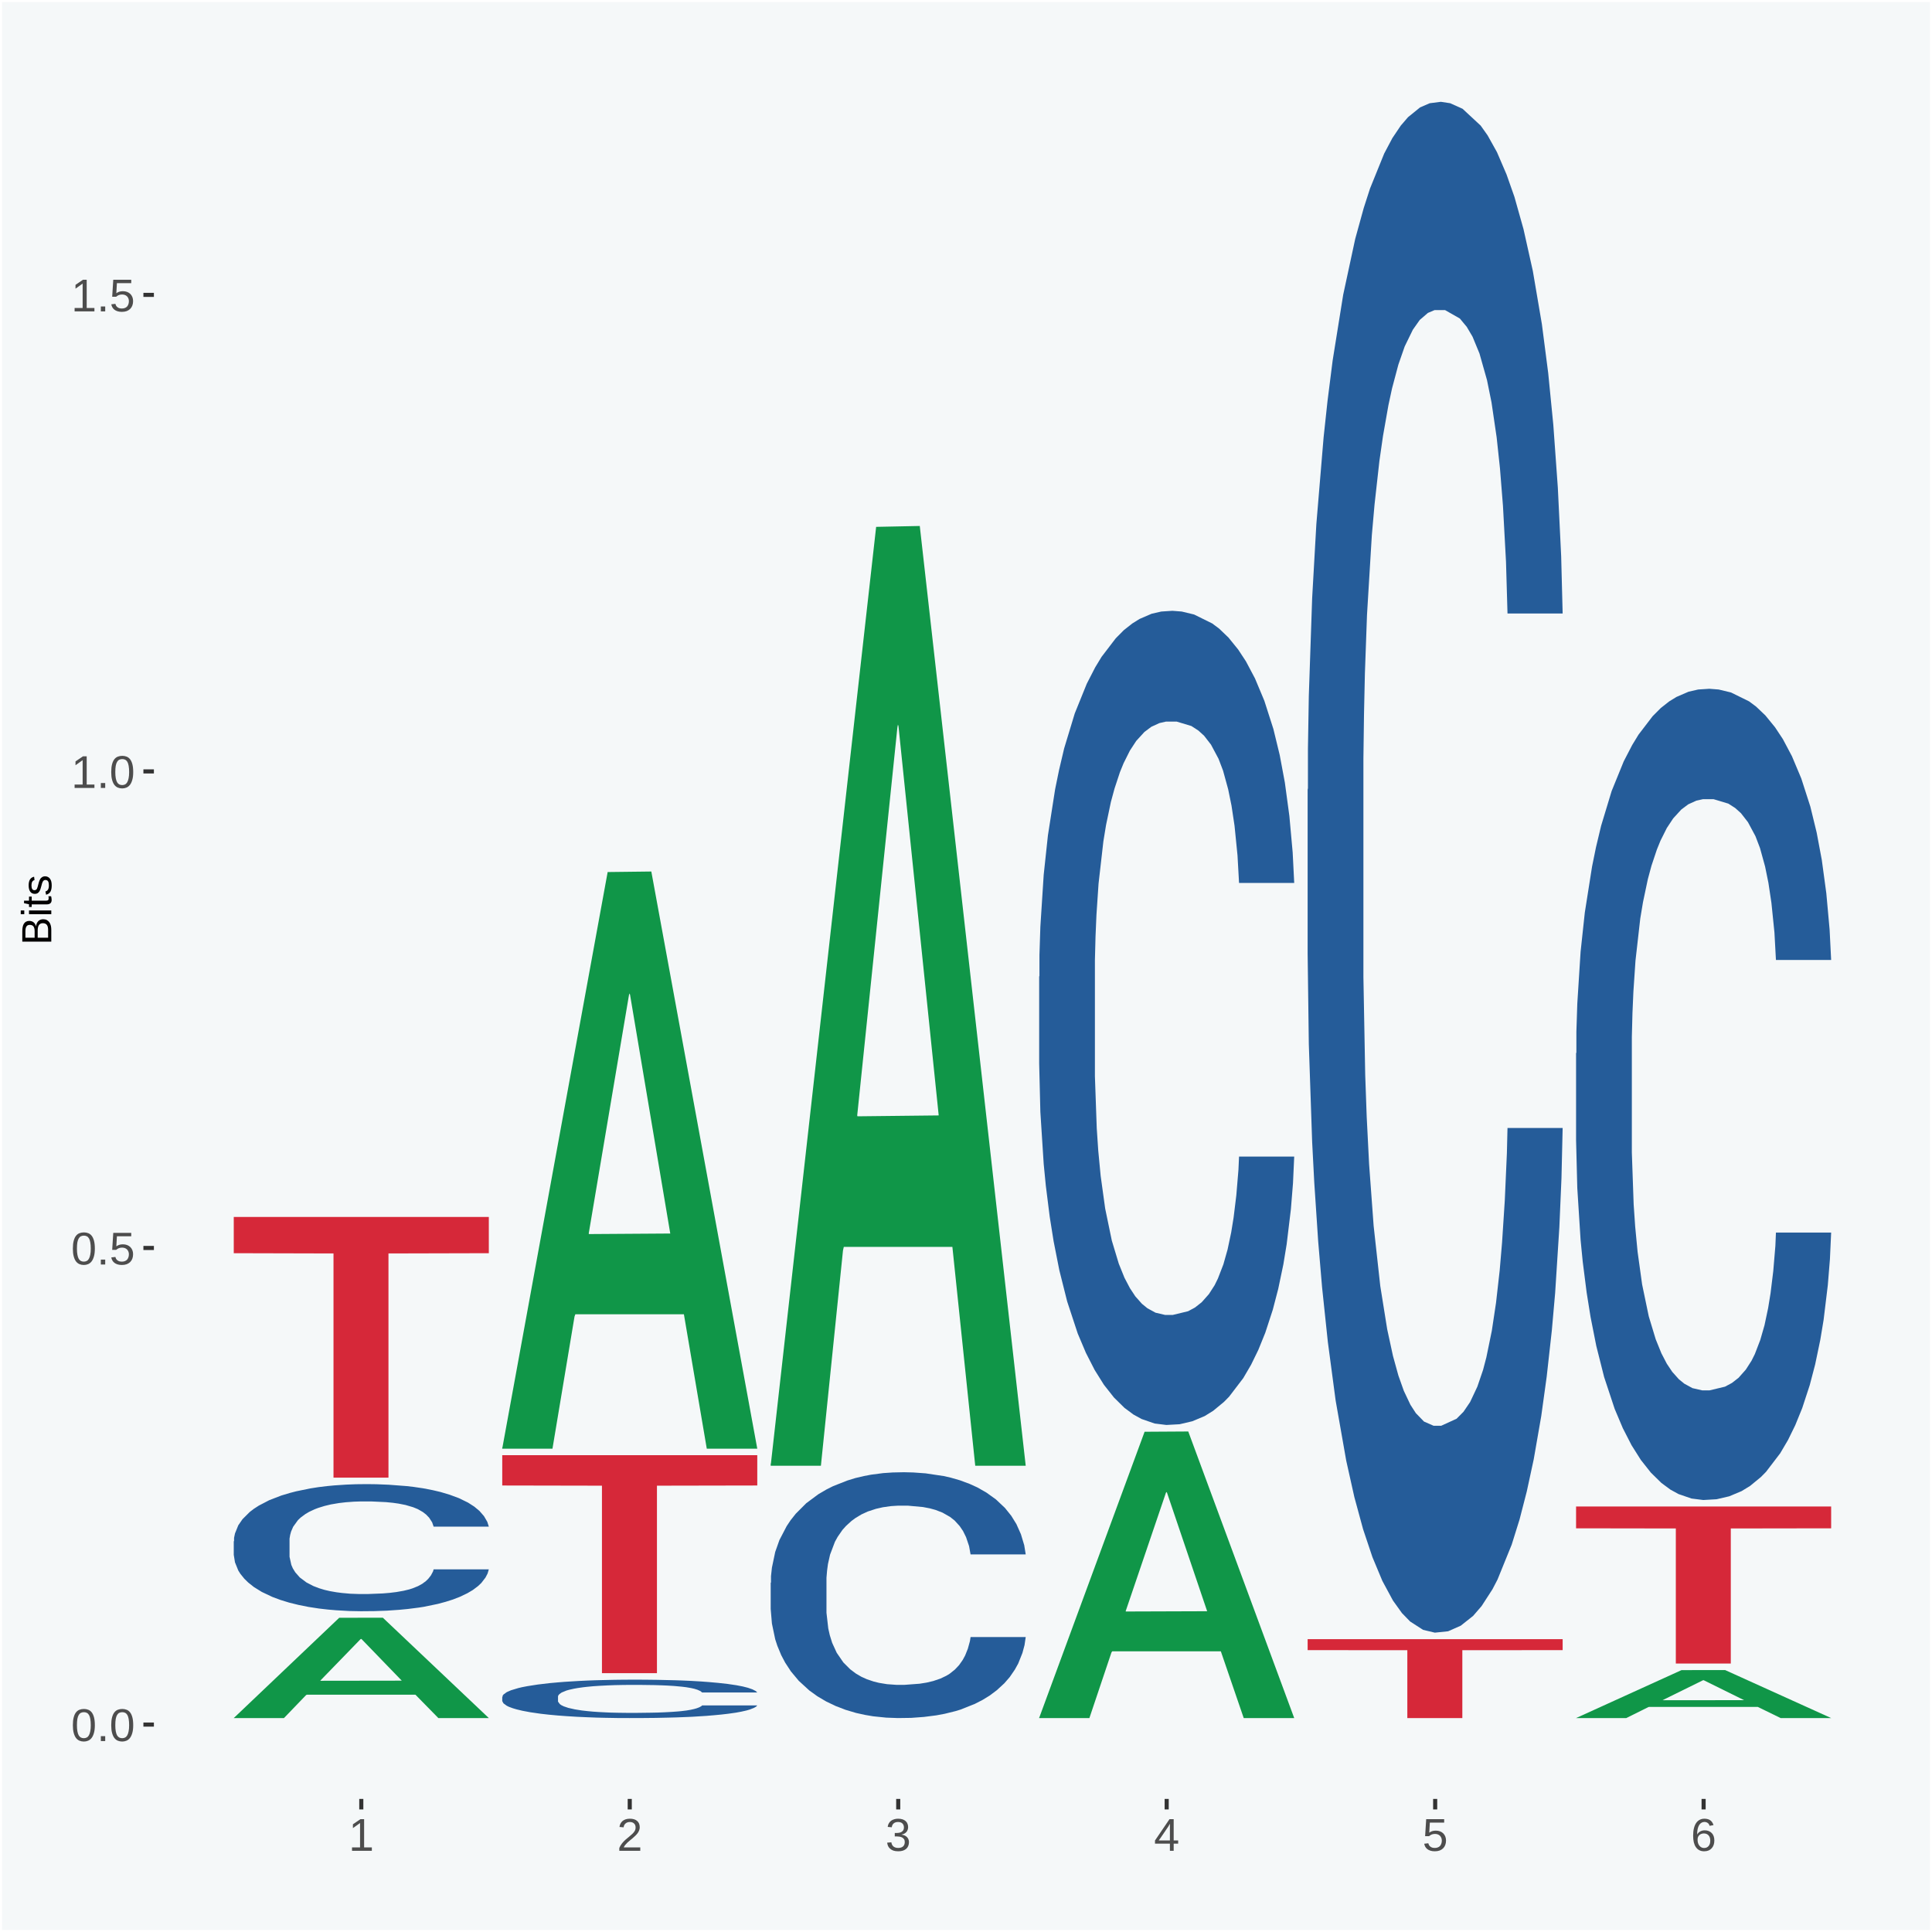
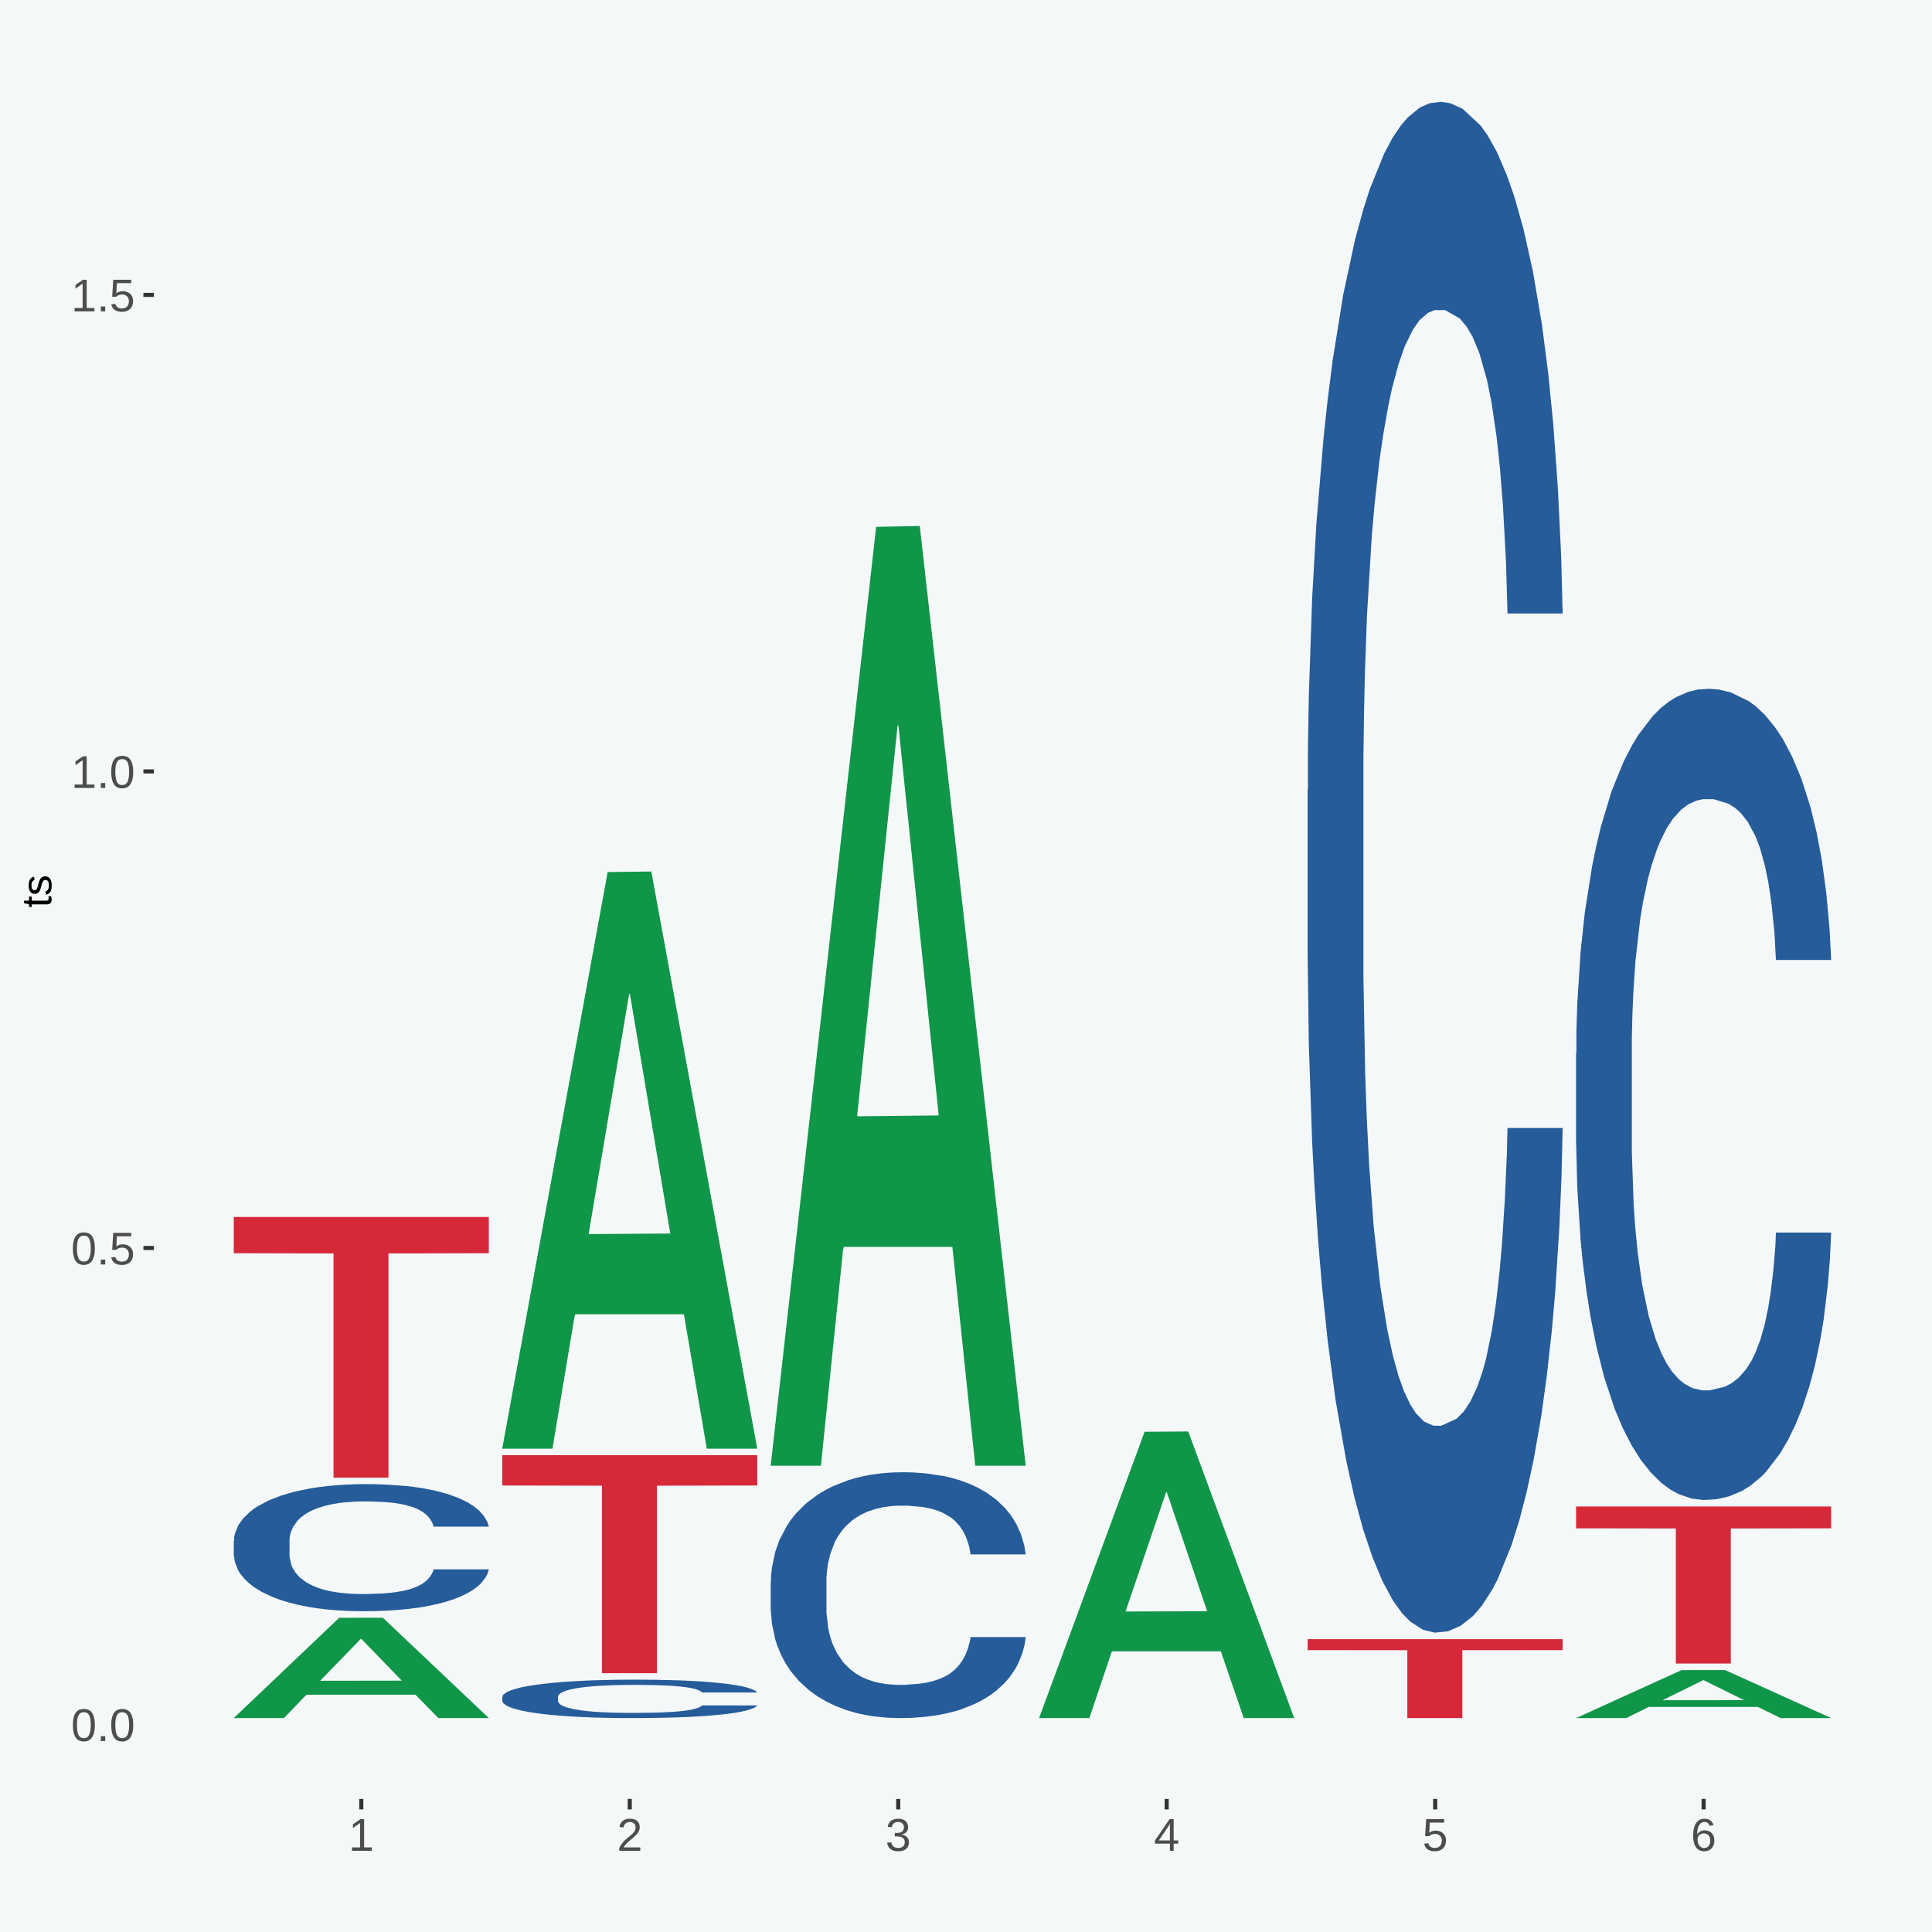
<svg xmlns="http://www.w3.org/2000/svg" xmlns:xlink="http://www.w3.org/1999/xlink" width="504pt" height="504pt" viewBox="0 0 504 504" version="1.1">
  <defs>
    <g>
      <symbol overflow="visible" id="glyph0-0">
        <path style="stroke:none;" d="M 0.406 0 L 0.406 -8 L 3.594 -8 L 3.594 0 Z M 0.797 -0.406 L 3.188 -0.406 L 3.188 -7.594 L 0.797 -7.594 Z M 0.797 -0.406 " />
      </symbol>
      <symbol overflow="visible" id="glyph0-1">
        <path style="stroke:none;" d="M 6.203 -4.125 C 6.203 -3.332 6.125 -2.664 5.969 -2.125 C 5.82 -1.582 5.617 -1.145 5.359 -0.812 C 5.098 -0.477 4.789 -0.238 4.438 -0.094 C 4.094 0.051 3.723 0.125 3.328 0.125 C 2.922 0.125 2.539 0.051 2.188 -0.094 C 1.844 -0.238 1.539 -0.477 1.281 -0.812 C 1.031 -1.145 0.832 -1.582 0.688 -2.125 C 0.539 -2.664 0.469 -3.332 0.469 -4.125 C 0.469 -4.957 0.539 -5.645 0.688 -6.188 C 0.832 -6.738 1.035 -7.176 1.297 -7.5 C 1.555 -7.82 1.859 -8.047 2.203 -8.172 C 2.555 -8.305 2.941 -8.375 3.359 -8.375 C 3.754 -8.375 4.125 -8.305 4.469 -8.172 C 4.812 -8.047 5.113 -7.82 5.375 -7.5 C 5.633 -7.176 5.836 -6.738 5.984 -6.188 C 6.129 -5.645 6.203 -4.957 6.203 -4.125 Z M 5.141 -4.125 C 5.141 -4.781 5.098 -5.328 5.016 -5.766 C 4.941 -6.203 4.828 -6.551 4.672 -6.812 C 4.516 -7.07 4.328 -7.254 4.109 -7.359 C 3.891 -7.473 3.641 -7.531 3.359 -7.531 C 3.055 -7.531 2.789 -7.473 2.562 -7.359 C 2.344 -7.254 2.156 -7.07 2 -6.812 C 1.844 -6.551 1.723 -6.203 1.641 -5.766 C 1.566 -5.328 1.531 -4.781 1.531 -4.125 C 1.531 -3.5 1.57 -2.969 1.656 -2.531 C 1.738 -2.094 1.852 -1.742 2 -1.484 C 2.156 -1.223 2.344 -1.035 2.562 -0.922 C 2.789 -0.805 3.047 -0.75 3.328 -0.75 C 3.609 -0.75 3.859 -0.805 4.078 -0.922 C 4.305 -1.035 4.492 -1.223 4.641 -1.484 C 4.797 -1.742 4.914 -2.094 5 -2.531 C 5.094 -2.969 5.141 -3.5 5.141 -4.125 Z M 5.141 -4.125 " />
      </symbol>
      <symbol overflow="visible" id="glyph0-2">
        <path style="stroke:none;" d="M 1.094 0 L 1.094 -1.281 L 2.234 -1.281 L 2.234 0 Z M 1.094 0 " />
      </symbol>
      <symbol overflow="visible" id="glyph0-3">
        <path style="stroke:none;" d="M 6.172 -2.688 C 6.172 -2.27 6.109 -1.891 5.984 -1.547 C 5.859 -1.203 5.672 -0.906 5.422 -0.656 C 5.18 -0.414 4.879 -0.223 4.516 -0.078 C 4.148 0.055 3.723 0.125 3.234 0.125 C 2.805 0.125 2.43 0.07 2.109 -0.031 C 1.785 -0.133 1.508 -0.273 1.281 -0.453 C 1.062 -0.629 0.883 -0.836 0.75 -1.078 C 0.625 -1.316 0.535 -1.57 0.484 -1.844 L 1.547 -1.969 C 1.586 -1.812 1.645 -1.66 1.719 -1.516 C 1.801 -1.367 1.91 -1.238 2.047 -1.125 C 2.18 -1.008 2.348 -0.914 2.547 -0.844 C 2.742 -0.781 2.984 -0.75 3.266 -0.75 C 3.535 -0.75 3.781 -0.789 4 -0.875 C 4.227 -0.957 4.422 -1.078 4.578 -1.234 C 4.734 -1.398 4.852 -1.602 4.938 -1.844 C 5.031 -2.082 5.078 -2.359 5.078 -2.672 C 5.078 -2.922 5.035 -3.148 4.953 -3.359 C 4.867 -3.578 4.75 -3.766 4.594 -3.922 C 4.445 -4.078 4.258 -4.195 4.031 -4.281 C 3.812 -4.363 3.562 -4.406 3.281 -4.406 C 3.113 -4.406 2.953 -4.391 2.797 -4.359 C 2.648 -4.328 2.516 -4.285 2.391 -4.234 C 2.266 -4.18 2.148 -4.117 2.047 -4.047 C 1.941 -3.973 1.844 -3.895 1.75 -3.812 L 0.719 -3.812 L 1 -8.25 L 5.688 -8.25 L 5.688 -7.359 L 1.953 -7.359 L 1.797 -4.734 C 1.984 -4.879 2.219 -5.004 2.5 -5.109 C 2.781 -5.211 3.113 -5.266 3.5 -5.266 C 3.914 -5.266 4.285 -5.203 4.609 -5.078 C 4.941 -4.953 5.223 -4.773 5.453 -4.547 C 5.68 -4.316 5.859 -4.047 5.984 -3.734 C 6.109 -3.422 6.172 -3.07 6.172 -2.688 Z M 6.172 -2.688 " />
      </symbol>
      <symbol overflow="visible" id="glyph0-4">
        <path style="stroke:none;" d="M 0.922 0 L 0.922 -0.891 L 3.016 -0.891 L 3.016 -7.25 L 1.156 -5.922 L 1.156 -6.922 L 3.109 -8.25 L 4.078 -8.25 L 4.078 -0.891 L 6.094 -0.891 L 6.094 0 Z M 0.922 0 " />
      </symbol>
      <symbol overflow="visible" id="glyph0-5">
        <path style="stroke:none;" d="M 0.609 0 L 0.609 -0.75 C 0.805 -1.207 1.047 -1.609 1.328 -1.953 C 1.617 -2.305 1.922 -2.625 2.234 -2.906 C 2.555 -3.188 2.867 -3.445 3.172 -3.688 C 3.484 -3.938 3.766 -4.18 4.016 -4.422 C 4.266 -4.66 4.469 -4.91 4.625 -5.172 C 4.781 -5.441 4.859 -5.742 4.859 -6.078 C 4.859 -6.316 4.82 -6.523 4.75 -6.703 C 4.676 -6.879 4.57 -7.023 4.438 -7.141 C 4.312 -7.266 4.156 -7.359 3.969 -7.422 C 3.781 -7.484 3.578 -7.516 3.359 -7.516 C 3.141 -7.516 2.938 -7.484 2.75 -7.422 C 2.57 -7.367 2.41 -7.281 2.266 -7.156 C 2.117 -7.039 2 -6.895 1.906 -6.719 C 1.812 -6.551 1.754 -6.352 1.734 -6.125 L 0.656 -6.219 C 0.688 -6.508 0.766 -6.785 0.891 -7.047 C 1.023 -7.316 1.203 -7.551 1.422 -7.75 C 1.648 -7.945 1.922 -8.098 2.234 -8.203 C 2.555 -8.316 2.93 -8.375 3.359 -8.375 C 3.766 -8.375 4.125 -8.328 4.438 -8.234 C 4.758 -8.141 5.031 -7.992 5.25 -7.797 C 5.477 -7.609 5.648 -7.375 5.766 -7.094 C 5.879 -6.812 5.938 -6.488 5.938 -6.125 C 5.938 -5.844 5.883 -5.578 5.781 -5.328 C 5.688 -5.078 5.555 -4.836 5.391 -4.609 C 5.223 -4.379 5.031 -4.16 4.812 -3.953 C 4.594 -3.742 4.363 -3.535 4.125 -3.328 C 3.895 -3.129 3.656 -2.93 3.406 -2.734 C 3.164 -2.535 2.938 -2.336 2.719 -2.141 C 2.508 -1.941 2.32 -1.738 2.156 -1.531 C 1.988 -1.332 1.859 -1.117 1.766 -0.891 L 6.078 -0.891 L 6.078 0 Z M 0.609 0 " />
      </symbol>
      <symbol overflow="visible" id="glyph0-6">
        <path style="stroke:none;" d="M 6.141 -2.281 C 6.141 -1.906 6.078 -1.566 5.953 -1.266 C 5.836 -0.973 5.66 -0.723 5.422 -0.516 C 5.18 -0.305 4.883 -0.145 4.531 -0.031 C 4.188 0.07 3.789 0.125 3.344 0.125 C 2.832 0.125 2.398 0.062 2.047 -0.062 C 1.703 -0.195 1.414 -0.367 1.188 -0.578 C 0.957 -0.785 0.785 -1.02 0.672 -1.281 C 0.566 -1.551 0.492 -1.832 0.453 -2.125 L 1.547 -2.219 C 1.578 -2 1.633 -1.801 1.719 -1.625 C 1.801 -1.445 1.914 -1.289 2.062 -1.156 C 2.207 -1.031 2.383 -0.93 2.594 -0.859 C 2.801 -0.785 3.051 -0.75 3.344 -0.75 C 3.875 -0.75 4.289 -0.879 4.594 -1.141 C 4.895 -1.41 5.047 -1.801 5.047 -2.312 C 5.047 -2.613 4.977 -2.859 4.844 -3.047 C 4.707 -3.234 4.539 -3.379 4.344 -3.484 C 4.145 -3.586 3.926 -3.656 3.688 -3.688 C 3.445 -3.727 3.227 -3.75 3.031 -3.75 L 2.438 -3.75 L 2.438 -4.656 L 3.016 -4.656 C 3.211 -4.656 3.414 -4.676 3.625 -4.719 C 3.844 -4.758 4.039 -4.832 4.219 -4.938 C 4.395 -5.051 4.539 -5.195 4.656 -5.375 C 4.77 -5.562 4.828 -5.797 4.828 -6.078 C 4.828 -6.523 4.695 -6.875 4.438 -7.125 C 4.188 -7.383 3.801 -7.516 3.281 -7.516 C 2.82 -7.516 2.445 -7.395 2.156 -7.156 C 1.875 -6.914 1.707 -6.578 1.656 -6.141 L 0.594 -6.234 C 0.633 -6.598 0.734 -6.91 0.891 -7.172 C 1.047 -7.441 1.242 -7.664 1.484 -7.844 C 1.734 -8.02 2.008 -8.148 2.312 -8.234 C 2.625 -8.328 2.953 -8.375 3.297 -8.375 C 3.754 -8.375 4.148 -8.316 4.484 -8.203 C 4.816 -8.086 5.086 -7.93 5.297 -7.734 C 5.516 -7.535 5.672 -7.301 5.766 -7.031 C 5.867 -6.77 5.922 -6.488 5.922 -6.188 C 5.922 -5.945 5.883 -5.723 5.812 -5.516 C 5.75 -5.305 5.645 -5.113 5.5 -4.938 C 5.363 -4.77 5.188 -4.625 4.969 -4.5 C 4.75 -4.383 4.488 -4.297 4.188 -4.234 L 4.188 -4.219 C 4.52 -4.176 4.805 -4.098 5.047 -3.984 C 5.297 -3.867 5.5 -3.723 5.656 -3.547 C 5.82 -3.379 5.941 -3.188 6.016 -2.969 C 6.098 -2.75 6.141 -2.52 6.141 -2.281 Z M 6.141 -2.281 " />
      </symbol>
      <symbol overflow="visible" id="glyph0-7">
        <path style="stroke:none;" d="M 5.156 -1.875 L 5.156 0 L 4.172 0 L 4.172 -1.875 L 0.281 -1.875 L 0.281 -2.688 L 4.062 -8.25 L 5.156 -8.25 L 5.156 -2.703 L 6.328 -2.703 L 6.328 -1.875 Z M 4.172 -7.062 C 4.16 -7.039 4.141 -7.004 4.109 -6.953 C 4.078 -6.898 4.039 -6.836 4 -6.766 C 3.957 -6.691 3.914 -6.617 3.875 -6.547 C 3.844 -6.473 3.812 -6.414 3.781 -6.375 L 1.656 -3.25 C 1.633 -3.219 1.602 -3.176 1.562 -3.125 C 1.531 -3.07 1.492 -3.02 1.453 -2.969 C 1.422 -2.914 1.383 -2.863 1.344 -2.812 C 1.301 -2.77 1.27 -2.734 1.25 -2.703 L 4.172 -2.703 Z M 4.172 -7.062 " />
      </symbol>
      <symbol overflow="visible" id="glyph0-8">
        <path style="stroke:none;" d="M 6.141 -2.703 C 6.141 -2.285 6.082 -1.906 5.969 -1.562 C 5.852 -1.219 5.68 -0.922 5.453 -0.672 C 5.234 -0.422 4.957 -0.223 4.625 -0.078 C 4.289 0.055 3.91 0.125 3.484 0.125 C 3.004 0.125 2.582 0.031 2.219 -0.156 C 1.863 -0.344 1.566 -0.609 1.328 -0.953 C 1.086 -1.297 0.906 -1.719 0.781 -2.219 C 0.664 -2.727 0.609 -3.301 0.609 -3.938 C 0.609 -4.676 0.676 -5.32 0.812 -5.875 C 0.945 -6.426 1.141 -6.883 1.391 -7.25 C 1.648 -7.625 1.961 -7.906 2.328 -8.094 C 2.691 -8.281 3.102 -8.375 3.562 -8.375 C 3.844 -8.375 4.102 -8.344 4.344 -8.281 C 4.594 -8.227 4.816 -8.133 5.016 -8 C 5.223 -7.875 5.398 -7.703 5.547 -7.484 C 5.703 -7.273 5.828 -7.016 5.922 -6.703 L 4.906 -6.516 C 4.801 -6.867 4.629 -7.125 4.391 -7.281 C 4.148 -7.445 3.867 -7.531 3.547 -7.531 C 3.266 -7.531 3.004 -7.457 2.766 -7.312 C 2.535 -7.176 2.336 -6.973 2.172 -6.703 C 2.004 -6.43 1.875 -6.086 1.781 -5.672 C 1.695 -5.266 1.656 -4.789 1.656 -4.25 C 1.852 -4.602 2.125 -4.875 2.469 -5.062 C 2.812 -5.25 3.207 -5.344 3.656 -5.344 C 4.031 -5.344 4.367 -5.281 4.672 -5.156 C 4.984 -5.031 5.25 -4.852 5.469 -4.625 C 5.688 -4.406 5.852 -4.129 5.969 -3.797 C 6.082 -3.473 6.141 -3.109 6.141 -2.703 Z M 5.078 -2.656 C 5.078 -2.938 5.039 -3.191 4.969 -3.422 C 4.895 -3.66 4.785 -3.859 4.641 -4.016 C 4.504 -4.18 4.332 -4.305 4.125 -4.391 C 3.926 -4.484 3.688 -4.531 3.406 -4.531 C 3.219 -4.531 3.023 -4.5 2.828 -4.438 C 2.629 -4.383 2.453 -4.289 2.297 -4.156 C 2.141 -4.031 2.008 -3.863 1.906 -3.656 C 1.812 -3.457 1.766 -3.207 1.766 -2.906 C 1.766 -2.602 1.801 -2.316 1.875 -2.047 C 1.957 -1.785 2.07 -1.555 2.219 -1.359 C 2.363 -1.172 2.539 -1.02 2.75 -0.906 C 2.957 -0.789 3.191 -0.734 3.453 -0.734 C 3.703 -0.734 3.926 -0.773 4.125 -0.859 C 4.332 -0.953 4.504 -1.082 4.641 -1.25 C 4.785 -1.414 4.895 -1.613 4.969 -1.844 C 5.039 -2.082 5.078 -2.352 5.078 -2.656 Z M 5.078 -2.656 " />
      </symbol>
      <symbol overflow="visible" id="glyph1-0">
        <path style="stroke:none;" d="M 0 -0.359 L -7.328 -0.359 L -7.328 -3.281 L 0 -3.281 Z M -0.359 -0.734 L -0.359 -2.922 L -6.969 -2.922 L -6.969 -0.734 Z M -0.359 -0.734 " />
      </symbol>
      <symbol overflow="visible" id="glyph1-1">
-         <path style="stroke:none;" d="M -2.125 -6.75 C -1.75 -6.75 -1.426 -6.676 -1.156 -6.531 C -0.883 -6.383 -0.66 -6.18 -0.484 -5.922 C -0.316 -5.672 -0.191 -5.375 -0.109 -5.031 C -0.035 -4.695 0 -4.344 0 -3.969 L 0 -0.906 L -7.562 -0.906 L -7.562 -3.656 C -7.562 -4.07 -7.523 -4.441 -7.453 -4.766 C -7.391 -5.098 -7.281 -5.379 -7.125 -5.609 C -6.977 -5.836 -6.789 -6.008 -6.562 -6.125 C -6.332 -6.25 -6.055 -6.312 -5.734 -6.312 C -5.523 -6.312 -5.328 -6.281 -5.141 -6.219 C -4.953 -6.164 -4.781 -6.078 -4.625 -5.953 C -4.477 -5.836 -4.348 -5.688 -4.234 -5.5 C -4.129 -5.32 -4.047 -5.113 -3.984 -4.875 C -3.953 -5.176 -3.883 -5.441 -3.781 -5.672 C -3.676 -5.91 -3.539 -6.109 -3.375 -6.266 C -3.219 -6.43 -3.031 -6.551 -2.812 -6.625 C -2.602 -6.707 -2.375 -6.75 -2.125 -6.75 Z M -5.609 -5.281 C -6.016 -5.281 -6.305 -5.141 -6.484 -4.859 C -6.66 -4.586 -6.75 -4.188 -6.75 -3.656 L -6.75 -1.922 L -4.344 -1.922 L -4.344 -3.656 C -4.344 -3.957 -4.375 -4.211 -4.438 -4.422 C -4.5 -4.629 -4.582 -4.797 -4.688 -4.922 C -4.801 -5.047 -4.93 -5.133 -5.078 -5.188 C -5.234 -5.25 -5.41 -5.281 -5.609 -5.281 Z M -2.219 -5.719 C -2.457 -5.719 -2.66 -5.672 -2.828 -5.578 C -2.992 -5.492 -3.129 -5.367 -3.234 -5.203 C -3.348 -5.047 -3.426 -4.848 -3.469 -4.609 C -3.52 -4.379 -3.547 -4.125 -3.547 -3.844 L -3.547 -1.922 L -0.828 -1.922 L -0.828 -3.922 C -0.828 -4.18 -0.848 -4.422 -0.891 -4.641 C -0.93 -4.859 -1.004 -5.047 -1.109 -5.203 C -1.211 -5.367 -1.352 -5.492 -1.531 -5.578 C -1.719 -5.672 -1.945 -5.719 -2.219 -5.719 Z M -2.219 -5.719 " />
-       </symbol>
+         </symbol>
      <symbol overflow="visible" id="glyph1-2">
-         <path style="stroke:none;" d="M -7.047 -0.734 L -7.969 -0.734 L -7.969 -1.703 L -7.047 -1.703 Z M 0 -0.734 L -5.812 -0.734 L -5.812 -1.703 L 0 -1.703 Z M 0 -0.734 " />
-       </symbol>
+         </symbol>
      <symbol overflow="visible" id="glyph1-3">
        <path style="stroke:none;" d="M -0.047 -2.969 C -0.004 -2.82 0.023 -2.672 0.047 -2.516 C 0.078 -2.367 0.094 -2.195 0.094 -2 C 0.094 -1.227 -0.348 -0.844 -1.234 -0.844 L -5.109 -0.844 L -5.109 -0.172 L -5.812 -0.172 L -5.812 -0.875 L -7.109 -1.156 L -7.109 -1.812 L -5.812 -1.812 L -5.812 -2.875 L -5.109 -2.875 L -5.109 -1.812 L -1.438 -1.812 C -1.156 -1.812 -0.957 -1.852 -0.844 -1.938 C -0.738 -2.031 -0.688 -2.191 -0.688 -2.422 C -0.688 -2.516 -0.691 -2.602 -0.703 -2.688 C -0.711 -2.77 -0.727 -2.863 -0.75 -2.969 Z M -0.047 -2.969 " />
      </symbol>
      <symbol overflow="visible" id="glyph1-4">
-         <path style="stroke:none;" d="M -1.609 -5.109 C -1.336 -5.109 -1.094 -5.051 -0.875 -4.938 C -0.664 -4.832 -0.488 -4.68 -0.344 -4.484 C -0.195 -4.285 -0.082 -4.039 0 -3.75 C 0.07 -3.457 0.109 -3.125 0.109 -2.75 C 0.109 -2.406 0.082 -2.098 0.031 -1.828 C -0.02 -1.555 -0.102 -1.316 -0.219 -1.109 C -0.332 -0.91 -0.484 -0.742 -0.672 -0.609 C -0.859 -0.473 -1.086 -0.375 -1.359 -0.312 L -1.531 -1.156 C -1.219 -1.238 -0.988 -1.41 -0.844 -1.672 C -0.695 -1.93 -0.625 -2.289 -0.625 -2.75 C -0.625 -2.957 -0.641 -3.145 -0.672 -3.312 C -0.703 -3.488 -0.75 -3.641 -0.812 -3.766 C -0.883 -3.891 -0.977 -3.984 -1.094 -4.047 C -1.207 -4.117 -1.352 -4.156 -1.531 -4.156 C -1.707 -4.156 -1.848 -4.113 -1.953 -4.031 C -2.066 -3.957 -2.16 -3.844 -2.234 -3.688 C -2.316 -3.539 -2.383 -3.363 -2.438 -3.156 C -2.5 -2.945 -2.562 -2.719 -2.625 -2.469 C -2.688 -2.238 -2.754 -2.008 -2.828 -1.781 C -2.898 -1.551 -3 -1.344 -3.125 -1.156 C -3.25 -0.969 -3.398 -0.816 -3.578 -0.703 C -3.766 -0.586 -4 -0.531 -4.281 -0.531 C -4.812 -0.531 -5.211 -0.719 -5.484 -1.094 C -5.766 -1.477 -5.906 -2.031 -5.906 -2.75 C -5.906 -3.395 -5.789 -3.906 -5.562 -4.281 C -5.332 -4.656 -4.973 -4.895 -4.484 -5 L -4.375 -4.125 C -4.52 -4.094 -4.645 -4.035 -4.75 -3.953 C -4.852 -3.867 -4.938 -3.766 -5 -3.641 C -5.062 -3.516 -5.102 -3.375 -5.125 -3.219 C -5.156 -3.07 -5.172 -2.914 -5.172 -2.75 C -5.172 -2.312 -5.102 -1.988 -4.969 -1.781 C -4.844 -1.582 -4.645 -1.484 -4.375 -1.484 C -4.219 -1.484 -4.086 -1.52 -3.984 -1.594 C -3.879 -1.664 -3.789 -1.77 -3.719 -1.906 C -3.656 -2.051 -3.598 -2.219 -3.547 -2.406 C -3.492 -2.602 -3.438 -2.816 -3.375 -3.047 C -3.332 -3.203 -3.289 -3.359 -3.25 -3.516 C -3.207 -3.68 -3.156 -3.836 -3.094 -3.984 C -3.031 -4.141 -2.957 -4.285 -2.875 -4.422 C -2.789 -4.555 -2.688 -4.672 -2.562 -4.766 C -2.445 -4.867 -2.312 -4.953 -2.156 -5.016 C -2 -5.078 -1.816 -5.109 -1.609 -5.109 Z M -1.609 -5.109 " />
+         <path style="stroke:none;" d="M -1.609 -5.109 C -1.336 -5.109 -1.094 -5.051 -0.875 -4.938 C -0.664 -4.832 -0.488 -4.68 -0.344 -4.484 C -0.195 -4.285 -0.082 -4.039 0 -3.75 C 0.07 -3.457 0.109 -3.125 0.109 -2.75 C 0.109 -2.406 0.082 -2.098 0.031 -1.828 C -0.02 -1.555 -0.102 -1.316 -0.219 -1.109 C -0.332 -0.91 -0.484 -0.742 -0.672 -0.609 C -0.859 -0.473 -1.086 -0.375 -1.359 -0.312 L -1.531 -1.156 C -1.219 -1.238 -0.988 -1.41 -0.844 -1.672 C -0.695 -1.93 -0.625 -2.289 -0.625 -2.75 C -0.625 -2.957 -0.641 -3.145 -0.672 -3.312 C -0.703 -3.488 -0.75 -3.641 -0.812 -3.766 C -0.883 -3.891 -0.977 -3.984 -1.094 -4.047 C -1.207 -4.117 -1.352 -4.156 -1.531 -4.156 C -1.707 -4.156 -1.848 -4.113 -1.953 -4.031 C -2.066 -3.957 -2.16 -3.844 -2.234 -3.688 C -2.316 -3.539 -2.383 -3.363 -2.438 -3.156 C -2.5 -2.945 -2.562 -2.719 -2.625 -2.469 C -2.688 -2.238 -2.754 -2.008 -2.828 -1.781 C -2.898 -1.551 -3 -1.344 -3.125 -1.156 C -3.25 -0.969 -3.398 -0.816 -3.578 -0.703 C -3.766 -0.586 -4 -0.531 -4.281 -0.531 C -4.812 -0.531 -5.211 -0.719 -5.484 -1.094 C -5.766 -1.477 -5.906 -2.031 -5.906 -2.75 C -5.906 -3.395 -5.789 -3.906 -5.562 -4.281 C -5.332 -4.656 -4.973 -4.895 -4.484 -5 L -4.375 -4.125 C -4.52 -4.094 -4.645 -4.035 -4.75 -3.953 C -4.852 -3.867 -4.938 -3.766 -5 -3.641 C -5.062 -3.516 -5.102 -3.375 -5.125 -3.219 C -5.156 -3.07 -5.172 -2.914 -5.172 -2.75 C -5.172 -2.312 -5.102 -1.988 -4.969 -1.781 C -4.844 -1.582 -4.645 -1.484 -4.375 -1.484 C -4.219 -1.484 -4.086 -1.52 -3.984 -1.594 C -3.879 -1.664 -3.789 -1.77 -3.719 -1.906 C -3.656 -2.051 -3.598 -2.219 -3.547 -2.406 C -3.492 -2.602 -3.438 -2.816 -3.375 -3.047 C -3.332 -3.203 -3.289 -3.359 -3.25 -3.516 C -3.207 -3.68 -3.156 -3.836 -3.094 -3.984 C -3.031 -4.141 -2.957 -4.285 -2.875 -4.422 C -2.789 -4.555 -2.688 -4.672 -2.562 -4.766 C -2.445 -4.867 -2.312 -4.953 -2.156 -5.016 C -2 -5.078 -1.816 -5.109 -1.609 -5.109 Z " />
      </symbol>
    </g>
    <clipPath id="clip1">
      <path d="M 40.148 5.48 L 498.52 5.48 L 498.52 469.281 L 40.148 469.281 Z M 40.148 5.48 " />
    </clipPath>
  </defs>
  <g id="surface1">
    <rect x="0" y="0" width="504" height="504" style="fill:rgb(96.078%,97.255%,97.647%);fill-opacity:1;stroke:none;" />
-     <path style="fill:none;stroke-width:1.07;stroke-linecap:round;stroke-linejoin:round;stroke:rgb(100%,100%,100%);stroke-opacity:1;stroke-miterlimit:10;" d="M 0 0 L 504 0 L 504 504 L 0 504 Z M 0 0 " transform="matrix(1,0,0,-1,0,504)" />
    <g clip-path="url(#clip1)" clip-rule="nonzero">
      <path style=" stroke:none;fill-rule:nonzero;fill:rgb(96.078%,97.255%,97.647%);fill-opacity:1;" d="M 40.148 469.281 L 498.52 469.281 L 498.52 5.48 L 40.148 5.48 Z M 40.148 469.281 " />
    </g>
    <path style=" stroke:none;fill-rule:nonzero;fill:rgb(6.274%,58.824%,28.235%);fill-opacity:1;" d="M 60.98 448.141 L 61.051 448.121 L 88.488 422.031 L 99.871 422.012 L 127.52 448.191 L 114.352 448.191 L 108.379 442.102 L 80.051 442.102 L 79.852 442.191 L 74.078 448.191 L 60.98 448.191 L 60.98 448.141 L 83.621 438.461 L 104.809 438.43 L 94.32 427.59 L 94.18 427.539 L 94.039 427.621 L 83.551 438.43 L 83.621 438.461 Z M 60.98 448.141 " />
    <path style=" stroke:none;fill-rule:nonzero;fill:rgb(14.51%,36.078%,60.001%);fill-opacity:1;" d="M 60.98 402.059 L 61.059 402.031 L 61.059 401.18 L 61.301 400.031 L 62.16 397.91 L 63.262 396.309 L 65.148 394.43 L 66.172 393.641 L 67.512 392.77 L 70.262 391.34 L 73.41 390.129 L 75.609 389.469 L 77.262 389.039 L 80.961 388.281 L 83.078 387.949 L 85.281 387.68 L 87.172 387.5 L 90.32 387.289 L 92.828 387.191 L 95.738 387.16 L 98.18 387.191 L 101.41 387.32 L 106.129 387.68 L 107.93 387.891 L 110.371 388.25 L 112.891 388.738 L 114.93 389.219 L 117.289 389.922 L 119.73 390.828 L 122.09 391.98 L 123.738 393.039 L 125.078 394.16 L 126.262 395.52 L 127.121 397 L 127.52 398.25 L 113.121 398.25 L 112.73 397.129 L 111.941 395.91 L 111.16 395.102 L 110.289 394.43 L 108.961 393.672 L 107.781 393.191 L 105.809 392.609 L 104 392.25 L 102.512 392.039 L 100.699 391.859 L 96.852 391.68 L 94.09 391.68 L 92.359 391.738 L 90.238 391.891 L 88.43 392.102 L 86.309 392.461 L 84.66 392.859 L 83 393.371 L 82.059 393.73 L 80.641 394.398 L 79.699 394.949 L 78.441 395.879 L 77.73 396.551 L 76.48 398.281 L 75.93 399.551 L 75.691 400.43 L 75.531 401.391 L 75.531 406.121 L 76 408.238 L 76.398 409.148 L 77.031 410.172 L 78.211 411.512 L 79.941 412.809 L 81.75 413.75 L 83.238 414.32 L 84.66 414.75 L 86.07 415.078 L 87.801 415.379 L 89.219 415.559 L 91.34 415.75 L 93.859 415.84 L 95.82 415.84 L 99.828 415.68 L 101.641 415.531 L 103.371 415.32 L 105.262 414.988 L 106.75 414.629 L 107.621 414.352 L 109.031 413.781 L 110.141 413.172 L 111.078 412.48 L 111.711 411.871 L 112.422 410.961 L 112.969 409.93 L 113.121 409.391 L 127.52 409.391 L 127.199 410.48 L 126.648 411.539 L 125.551 412.961 L 124.68 413.781 L 123.352 414.781 L 121.93 415.621 L 119.969 416.559 L 118.16 417.262 L 116.27 417.859 L 114.23 418.41 L 110.531 419.172 L 109.191 419.379 L 106.359 419.738 L 104.16 419.949 L 100.93 420.172 L 97.629 420.289 L 94.172 420.32 L 91.102 420.262 L 87.719 420.07 L 85.602 419.891 L 83.238 419.621 L 80.488 419.199 L 77.891 418.68 L 75.449 418.078 L 73.172 417.379 L 71.051 416.59 L 68.301 415.289 L 66.25 414.02 L 64.762 412.84 L 63.738 411.84 L 62.711 410.57 L 62.16 409.691 L 61.301 407.57 L 60.98 405.602 Z M 60.98 402.059 " />
    <path style=" stroke:none;fill-rule:nonzero;fill:rgb(83.922%,15.686%,22.353%);fill-opacity:1;" d="M 60.98 317.469 L 127.52 317.469 L 127.52 326.922 L 101.34 326.988 L 101.34 385.469 L 87 385.469 L 87 326.988 L 60.98 326.922 Z M 60.98 317.469 " />
    <path style=" stroke:none;fill-rule:nonzero;fill:rgb(6.274%,58.824%,28.235%);fill-opacity:1;" d="M 131.02 377.641 L 131.09 377.5 L 158.52 227.488 L 169.91 227.352 L 197.551 377.922 L 184.379 377.922 L 178.41 342.859 L 150.09 342.859 L 149.879 343.422 L 144.121 377.922 L 131.02 377.922 L 131.02 377.641 L 153.648 321.93 L 174.852 321.789 L 164.352 259.449 L 164.219 259.16 L 164.078 259.59 L 153.578 321.789 L 153.648 321.93 Z M 131.02 377.641 " />
    <path style=" stroke:none;fill-rule:nonzero;fill:rgb(14.51%,36.078%,60.001%);fill-opacity:1;" d="M 131.02 442.68 L 131.102 442.672 L 131.102 442.41 L 131.328 442.059 L 132.199 441.422 L 133.301 440.941 L 135.191 440.371 L 136.211 440.129 L 137.551 439.871 L 140.301 439.441 L 143.441 439.07 L 145.648 438.871 L 147.301 438.738 L 150.988 438.512 L 153.121 438.41 L 155.32 438.328 L 157.211 438.281 L 160.352 438.211 L 162.871 438.18 L 165.781 438.172 L 168.219 438.18 L 171.441 438.219 L 176.16 438.328 L 177.969 438.391 L 180.41 438.5 L 182.922 438.648 L 184.969 438.801 L 187.328 439.012 L 189.762 439.281 L 192.121 439.629 L 193.77 439.949 L 195.109 440.289 L 196.289 440.699 L 197.16 441.148 L 197.551 441.52 L 183.16 441.52 L 182.762 441.18 L 181.98 440.82 L 181.191 440.57 L 180.328 440.371 L 178.988 440.141 L 177.809 440 L 175.84 439.82 L 174.039 439.711 L 172.539 439.648 L 170.73 439.59 L 166.879 439.539 L 164.129 439.539 L 162.398 439.559 L 160.27 439.602 L 158.461 439.672 L 156.34 439.781 L 154.691 439.891 L 153.039 440.051 L 152.09 440.16 L 150.68 440.359 L 149.73 440.531 L 148.48 440.809 L 147.77 441.012 L 146.512 441.531 L 145.961 441.922 L 145.719 442.18 L 145.57 442.48 L 145.57 443.898 L 146.039 444.539 L 146.43 444.82 L 147.059 445.129 L 148.238 445.531 L 149.969 445.922 L 151.781 446.211 L 153.27 446.379 L 154.691 446.512 L 156.102 446.609 L 157.84 446.699 L 159.25 446.762 L 161.371 446.809 L 163.891 446.84 L 165.859 446.84 L 169.871 446.789 L 171.68 446.75 L 173.41 446.68 L 175.289 446.578 L 176.789 446.469 L 177.648 446.391 L 179.07 446.219 L 180.172 446.031 L 181.109 445.82 L 181.738 445.641 L 182.449 445.371 L 183 445.059 L 183.16 444.891 L 197.551 444.891 L 197.238 445.219 L 196.68 445.539 L 195.578 445.969 L 194.719 446.219 L 193.379 446.52 L 191.969 446.781 L 190 447.059 L 188.191 447.27 L 186.301 447.449 L 184.262 447.621 L 180.559 447.852 L 179.23 447.91 L 176.391 448.02 L 174.191 448.078 L 170.969 448.148 L 167.672 448.18 L 164.211 448.191 L 161.141 448.18 L 157.762 448.121 L 155.629 448.07 L 153.27 447.98 L 150.52 447.859 L 147.93 447.699 L 145.488 447.52 L 143.211 447.309 L 141.078 447.07 L 138.328 446.672 L 136.289 446.289 L 134.789 445.93 L 133.77 445.629 L 132.75 445.25 L 132.199 444.98 L 131.328 444.34 L 131.02 443.75 Z M 131.02 442.68 " />
    <path style=" stroke:none;fill-rule:nonzero;fill:rgb(83.922%,15.686%,22.353%);fill-opacity:1;" d="M 131.02 379.609 L 197.551 379.609 L 197.551 387.52 L 171.379 387.57 L 171.379 436.48 L 157.031 436.48 L 157.031 387.57 L 131.02 387.52 Z M 131.02 379.609 " />
    <path style=" stroke:none;fill-rule:nonzero;fill:rgb(6.274%,58.824%,28.235%);fill-opacity:1;" d="M 201.051 381.91 L 201.121 381.68 L 228.559 137.441 L 239.941 137.211 L 267.578 382.371 L 254.41 382.371 L 248.449 325.281 L 220.121 325.281 L 219.91 326.199 L 214.148 382.371 L 201.051 382.371 L 201.051 381.91 L 223.691 291.211 L 244.879 290.98 L 234.391 189.469 L 234.25 189.012 L 234.109 189.699 L 223.621 290.98 L 223.691 291.211 Z M 201.051 381.91 " />
    <path style=" stroke:none;fill-rule:nonzero;fill:rgb(14.51%,36.078%,60.001%);fill-opacity:1;" d="M 201.051 412.879 L 201.129 412.82 L 201.129 411.18 L 201.371 408.949 L 202.23 404.852 L 203.328 401.75 L 205.219 398.121 L 206.238 396.59 L 207.578 394.898 L 210.328 392.141 L 213.48 389.801 L 215.68 388.512 L 217.328 387.691 L 221.031 386.23 L 223.148 385.578 L 225.352 385.059 L 227.238 384.699 L 230.391 384.289 L 232.898 384.121 L 235.809 384.059 L 238.25 384.121 L 241.469 384.352 L 246.191 385.059 L 248 385.469 L 250.441 386.172 L 252.961 387.109 L 255 388.039 L 257.359 389.391 L 259.801 391.148 L 262.16 393.371 L 263.809 395.422 L 265.148 397.59 L 266.328 400.23 L 267.191 403.102 L 267.578 405.5 L 253.191 405.5 L 252.801 403.328 L 252.012 400.988 L 251.23 399.41 L 250.359 398.121 L 249.02 396.648 L 247.84 395.719 L 245.879 394.602 L 244.07 393.898 L 242.578 393.488 L 240.77 393.141 L 236.91 392.789 L 234.16 392.789 L 232.43 392.898 L 230.309 393.199 L 228.5 393.609 L 226.371 394.309 L 224.719 395.07 L 223.07 396.07 L 222.129 396.77 L 220.711 398.059 L 219.77 399.109 L 218.512 400.93 L 217.801 402.219 L 216.539 405.559 L 215.988 408.02 L 215.762 409.711 L 215.602 411.59 L 215.602 420.719 L 216.07 424.82 L 216.469 426.578 L 217.09 428.57 L 218.27 431.148 L 220 433.672 L 221.809 435.48 L 223.309 436.602 L 224.719 437.422 L 226.141 438.059 L 227.871 438.648 L 229.281 439 L 231.41 439.352 L 233.922 439.531 L 235.891 439.531 L 239.898 439.23 L 241.711 438.941 L 243.441 438.531 L 245.328 437.891 L 246.82 437.18 L 247.691 436.66 L 249.102 435.539 L 250.199 434.371 L 251.148 433.02 L 251.781 431.852 L 252.48 430.102 L 253.031 428.102 L 253.191 427.051 L 267.578 427.051 L 267.27 429.16 L 266.719 431.211 L 265.621 433.961 L 264.75 435.539 L 263.422 437.48 L 262 439.121 L 260.031 440.93 L 258.23 442.281 L 256.34 443.449 L 254.289 444.5 L 250.602 445.969 L 249.262 446.379 L 246.43 447.078 L 244.23 447.488 L 241 447.898 L 237.699 448.141 L 234.238 448.191 L 231.172 448.078 L 227.789 447.73 L 225.672 447.371 L 223.309 446.852 L 220.559 446.031 L 217.961 445.031 L 215.52 443.859 L 213.238 442.512 L 211.121 440.988 L 208.371 438.469 L 206.32 436.012 L 204.828 433.73 L 203.801 431.789 L 202.781 429.328 L 202.23 427.641 L 201.371 423.539 L 201.051 419.73 Z M 201.051 412.879 " />
    <path style=" stroke:none;fill-rule:nonzero;fill:rgb(6.274%,58.824%,28.235%);fill-opacity:1;" d="M 271.09 448.051 L 271.148 447.98 L 298.59 373.5 L 309.98 373.43 L 337.621 448.191 L 324.449 448.191 L 318.48 430.781 L 290.148 430.781 L 289.949 431.059 L 284.191 448.191 L 271.09 448.191 L 271.09 448.051 L 293.719 420.391 L 314.91 420.32 L 304.422 389.359 L 304.281 389.219 L 304.148 389.43 L 293.648 420.32 L 293.719 420.391 Z M 271.09 448.051 " />
-     <path style=" stroke:none;fill-rule:nonzero;fill:rgb(14.51%,36.078%,60.001%);fill-opacity:1;" d="M 271.09 254.77 L 271.16 254.578 L 271.16 249.148 L 271.398 241.77 L 272.27 228.199 L 273.371 217.922 L 275.25 205.891 L 276.281 200.852 L 277.609 195.219 L 280.371 186.109 L 283.512 178.352 L 285.711 174.078 L 287.359 171.359 L 291.059 166.52 L 293.18 164.379 L 295.391 162.641 L 297.27 161.469 L 300.422 160.109 L 302.941 159.531 L 305.852 159.34 L 308.281 159.531 L 311.512 160.309 L 316.23 162.641 L 318.039 163.988 L 320.469 166.32 L 322.988 169.422 L 325.031 172.531 L 327.391 176.988 L 329.828 182.809 L 332.191 190.18 L 333.84 196.969 L 335.18 204.141 L 336.359 212.871 L 337.219 222.379 L 337.621 230.328 L 323.23 230.328 L 322.828 223.148 L 322.051 215.398 L 321.262 210.16 L 320.391 205.891 L 319.059 201.039 L 317.879 197.941 L 315.91 194.25 L 314.102 191.922 L 312.609 190.57 L 310.801 189.398 L 306.949 188.238 L 304.191 188.238 L 302.461 188.629 L 300.34 189.602 L 298.531 190.961 L 296.41 193.281 L 294.762 195.801 L 293.109 199.102 L 292.16 201.43 L 290.75 205.699 L 289.801 209.191 L 288.539 215.199 L 287.84 219.469 L 286.578 230.52 L 286.031 238.672 L 285.789 244.301 L 285.629 250.5 L 285.629 280.762 L 286.109 294.34 L 286.5 300.16 L 287.129 306.75 L 288.309 315.289 L 290.039 323.629 L 291.852 329.641 L 293.34 333.328 L 294.762 336.039 L 296.172 338.18 L 297.898 340.121 L 299.32 341.281 L 301.441 342.441 L 303.961 343.031 L 305.922 343.031 L 309.941 342.059 L 311.738 341.09 L 313.469 339.73 L 315.359 337.602 L 316.859 335.27 L 317.719 333.52 L 319.141 329.84 L 320.238 325.961 L 321.18 321.5 L 321.809 317.621 L 322.52 311.801 L 323.07 305.199 L 323.23 301.711 L 337.621 301.711 L 337.301 308.691 L 336.75 315.48 L 335.648 324.602 L 334.789 329.84 L 333.449 336.238 L 332.031 341.672 L 330.07 347.68 L 328.262 352.141 L 326.371 356.02 L 324.328 359.512 L 320.629 364.359 L 319.289 365.719 L 316.461 368.051 L 314.262 369.41 L 311.039 370.762 L 307.73 371.539 L 304.27 371.73 L 301.211 371.352 L 297.82 370.18 L 295.699 369.02 L 293.34 367.27 L 290.59 364.559 L 287.988 361.262 L 285.559 357.379 L 283.281 352.922 L 281.148 347.879 L 278.398 339.531 L 276.352 331.391 L 274.859 323.82 L 273.84 317.422 L 272.82 309.281 L 272.27 303.648 L 271.398 290.07 L 271.09 277.461 Z M 271.09 254.77 " />
    <path style=" stroke:none;fill-rule:nonzero;fill:rgb(14.51%,36.078%,60.001%);fill-opacity:1;" d="M 341.121 206 L 341.199 205.629 L 341.199 195.422 L 341.43 181.559 L 342.301 156.031 L 343.398 136.699 L 345.289 114.09 L 346.309 104.609 L 347.648 94.031 L 350.398 76.891 L 353.539 62.301 L 355.75 54.281 L 357.398 49.172 L 361.09 40.059 L 363.219 36.039 L 365.422 32.762 L 367.309 30.57 L 370.449 28.02 L 372.969 26.93 L 375.879 26.559 L 378.32 26.93 L 381.539 28.379 L 386.262 32.762 L 388.07 35.309 L 390.512 39.691 L 393.02 45.531 L 395.07 51.359 L 397.43 59.75 L 399.871 70.691 L 402.23 84.551 L 403.879 97.309 L 405.211 110.809 L 406.391 127.219 L 407.262 145.09 L 407.648 160.039 L 393.262 160.039 L 392.871 146.551 L 392.078 131.961 L 391.289 122.109 L 390.43 114.09 L 389.09 104.969 L 387.91 99.141 L 385.949 92.211 L 384.141 87.828 L 382.641 85.281 L 380.828 83.09 L 376.98 80.898 L 374.23 80.898 L 372.5 81.629 L 370.371 83.461 L 368.57 86.012 L 366.441 90.379 L 364.789 95.129 L 363.141 101.328 L 362.199 105.699 L 360.781 113.73 L 359.84 120.289 L 358.578 131.602 L 357.871 139.621 L 356.609 160.41 L 356.059 175.73 L 355.828 186.301 L 355.672 197.969 L 355.672 254.871 L 356.141 280.398 L 356.531 291.34 L 357.16 303.738 L 358.34 319.781 L 360.07 335.469 L 361.879 346.77 L 363.379 353.699 L 364.789 358.809 L 366.211 362.82 L 367.941 366.469 L 369.352 368.648 L 371.48 370.84 L 373.988 371.941 L 375.961 371.941 L 379.969 370.109 L 381.781 368.289 L 383.512 365.738 L 385.398 361.73 L 386.891 357.352 L 387.75 354.07 L 389.172 347.141 L 390.27 339.84 L 391.219 331.449 L 391.84 324.16 L 392.551 313.219 L 393.102 300.82 L 393.262 294.25 L 407.648 294.25 L 407.34 307.379 L 406.789 320.148 L 405.691 337.289 L 404.82 347.141 L 403.48 359.172 L 402.07 369.379 L 400.102 380.691 L 398.289 389.078 L 396.41 396.371 L 394.359 402.941 L 390.66 412.051 L 389.328 414.609 L 386.5 418.98 L 384.289 421.539 L 381.07 424.09 L 377.77 425.551 L 374.309 425.91 L 371.238 425.18 L 367.859 423 L 365.73 420.809 L 363.379 417.531 L 360.621 412.422 L 358.031 406.219 L 355.59 398.93 L 353.309 390.539 L 351.191 381.051 L 348.43 365.371 L 346.391 350.051 L 344.891 335.828 L 343.871 323.801 L 342.852 308.48 L 342.301 297.898 L 341.43 272.371 L 341.121 248.672 Z M 341.121 206 " />
    <path style=" stroke:none;fill-rule:nonzero;fill:rgb(83.922%,15.686%,22.353%);fill-opacity:1;" d="M 341.121 427.609 L 407.648 427.609 L 407.648 430.469 L 381.48 430.488 L 381.48 448.191 L 367.129 448.191 L 367.129 430.488 L 341.121 430.469 Z M 341.121 427.609 " />
    <path style=" stroke:none;fill-rule:nonzero;fill:rgb(6.274%,58.824%,28.235%);fill-opacity:1;" d="M 411.148 448.172 L 411.219 448.16 L 438.66 435.68 L 450.039 435.672 L 477.691 448.191 L 464.52 448.191 L 458.551 445.281 L 430.219 445.281 L 430.02 445.32 L 424.25 448.191 L 411.148 448.191 L 411.148 448.172 L 433.789 443.539 L 454.98 443.52 L 444.488 438.34 L 444.352 438.309 L 444.211 438.352 L 433.719 443.52 L 433.789 443.539 Z M 411.148 448.172 " />
    <path style=" stroke:none;fill-rule:nonzero;fill:rgb(14.51%,36.078%,60.001%);fill-opacity:1;" d="M 411.148 274.77 L 411.23 274.57 L 411.23 269.16 L 411.469 261.82 L 412.328 248.289 L 413.43 238.051 L 415.32 226.059 L 416.34 221.039 L 417.68 215.43 L 420.43 206.352 L 423.578 198.621 L 425.781 194.371 L 427.43 191.66 L 431.129 186.828 L 433.25 184.699 L 435.449 182.969 L 437.34 181.809 L 440.488 180.449 L 443 179.871 L 445.91 179.68 L 448.352 179.871 L 451.578 180.648 L 456.289 182.969 L 458.102 184.32 L 460.539 186.641 L 463.059 189.73 L 465.102 192.82 L 467.461 197.27 L 469.898 203.07 L 472.262 210.41 L 473.91 217.172 L 475.25 224.32 L 476.43 233.02 L 477.289 242.488 L 477.691 250.422 L 463.289 250.422 L 462.898 243.262 L 462.109 235.531 L 461.328 230.32 L 460.461 226.059 L 459.129 221.23 L 457.949 218.141 L 455.98 214.469 L 454.172 212.148 L 452.68 210.801 L 450.871 209.641 L 447.012 208.48 L 444.262 208.48 L 442.531 208.859 L 440.41 209.828 L 438.602 211.18 L 436.48 213.5 L 434.82 216.012 L 433.172 219.301 L 432.23 221.621 L 430.809 225.871 L 429.871 229.352 L 428.609 235.34 L 427.898 239.59 L 426.648 250.609 L 426.102 258.73 L 425.859 264.328 L 425.699 270.52 L 425.699 300.672 L 426.172 314.191 L 426.57 319.988 L 427.199 326.559 L 428.379 335.07 L 430.109 343.379 L 431.922 349.371 L 433.41 353.039 L 434.82 355.75 L 436.238 357.871 L 437.969 359.809 L 439.391 360.961 L 441.512 362.121 L 444.031 362.699 L 445.988 362.699 L 450 361.738 L 451.809 360.77 L 453.539 359.422 L 455.43 357.289 L 456.922 354.969 L 457.789 353.23 L 459.199 349.559 L 460.309 345.699 L 461.25 341.25 L 461.879 337.391 L 462.59 331.59 L 463.141 325.02 L 463.289 321.539 L 477.691 321.539 L 477.371 328.5 L 476.82 335.262 L 475.719 344.34 L 474.852 349.559 L 473.52 355.941 L 472.102 361.352 L 470.141 367.34 L 468.328 371.789 L 466.441 375.648 L 464.391 379.129 L 460.699 383.961 L 459.359 385.32 L 456.531 387.641 L 454.328 388.988 L 451.102 390.34 L 447.801 391.109 L 444.34 391.309 L 441.27 390.922 L 437.891 389.762 L 435.77 388.602 L 433.41 386.859 L 430.66 384.16 L 428.059 380.871 L 425.621 377.012 L 423.34 372.559 L 421.219 367.539 L 418.469 359.23 L 416.422 351.109 L 414.93 343.57 L 413.91 337.191 L 412.879 329.078 L 412.328 323.469 L 411.469 309.941 L 411.148 297.379 Z M 411.148 274.77 " />
    <path style=" stroke:none;fill-rule:nonzero;fill:rgb(83.922%,15.686%,22.353%);fill-opacity:1;" d="M 411.148 393 L 477.691 393 L 477.691 398.691 L 451.512 398.73 L 451.512 433.969 L 437.172 433.969 L 437.172 398.73 L 411.148 398.691 Z M 411.148 393 " />
    <g style="fill:rgb(30.196%,30.196%,30.196%);fill-opacity:1;">
      <use xlink:href="#glyph0-1" x="18.54" y="454.19" />
      <use xlink:href="#glyph0-2" x="25.212" y="454.19" />
      <use xlink:href="#glyph0-1" x="28.548" y="454.19" />
    </g>
    <g style="fill:rgb(30.196%,30.196%,30.196%);fill-opacity:1;">
      <use xlink:href="#glyph0-1" x="18.54" y="329.87" />
      <use xlink:href="#glyph0-2" x="25.212" y="329.87" />
      <use xlink:href="#glyph0-3" x="28.548" y="329.87" />
    </g>
    <g style="fill:rgb(30.196%,30.196%,30.196%);fill-opacity:1;">
      <use xlink:href="#glyph0-4" x="18.54" y="205.55" />
      <use xlink:href="#glyph0-2" x="25.212" y="205.55" />
      <use xlink:href="#glyph0-1" x="28.548" y="205.55" />
    </g>
    <g style="fill:rgb(30.196%,30.196%,30.196%);fill-opacity:1;">
      <use xlink:href="#glyph0-4" x="18.54" y="81.23" />
      <use xlink:href="#glyph0-2" x="25.212" y="81.23" />
      <use xlink:href="#glyph0-3" x="28.548" y="81.23" />
    </g>
-     <path style="fill:none;stroke-width:1.07;stroke-linecap:butt;stroke-linejoin:round;stroke:rgb(20%,20%,20%);stroke-opacity:1;stroke-miterlimit:10;" d="M 37.41 54.109 L 40.148 54.109 " transform="matrix(1,0,0,-1,0,504)" />
    <path style="fill:none;stroke-width:1.07;stroke-linecap:butt;stroke-linejoin:round;stroke:rgb(20%,20%,20%);stroke-opacity:1;stroke-miterlimit:10;" d="M 37.41 178.441 L 40.148 178.441 " transform="matrix(1,0,0,-1,0,504)" />
    <path style="fill:none;stroke-width:1.07;stroke-linecap:butt;stroke-linejoin:round;stroke:rgb(20%,20%,20%);stroke-opacity:1;stroke-miterlimit:10;" d="M 37.41 302.762 L 40.148 302.762 " transform="matrix(1,0,0,-1,0,504)" />
    <path style="fill:none;stroke-width:1.07;stroke-linecap:butt;stroke-linejoin:round;stroke:rgb(20%,20%,20%);stroke-opacity:1;stroke-miterlimit:10;" d="M 37.41 427.078 L 40.148 427.078 " transform="matrix(1,0,0,-1,0,504)" />
    <path style="fill:none;stroke-width:1.07;stroke-linecap:butt;stroke-linejoin:round;stroke:rgb(20%,20%,20%);stroke-opacity:1;stroke-miterlimit:10;" d="M 94.25 31.98 L 94.25 34.719 " transform="matrix(1,0,0,-1,0,504)" />
    <path style="fill:none;stroke-width:1.07;stroke-linecap:butt;stroke-linejoin:round;stroke:rgb(20%,20%,20%);stroke-opacity:1;stroke-miterlimit:10;" d="M 164.281 31.98 L 164.281 34.719 " transform="matrix(1,0,0,-1,0,504)" />
    <path style="fill:none;stroke-width:1.07;stroke-linecap:butt;stroke-linejoin:round;stroke:rgb(20%,20%,20%);stroke-opacity:1;stroke-miterlimit:10;" d="M 234.32 31.98 L 234.32 34.719 " transform="matrix(1,0,0,-1,0,504)" />
    <path style="fill:none;stroke-width:1.07;stroke-linecap:butt;stroke-linejoin:round;stroke:rgb(20%,20%,20%);stroke-opacity:1;stroke-miterlimit:10;" d="M 304.352 31.98 L 304.352 34.719 " transform="matrix(1,0,0,-1,0,504)" />
    <path style="fill:none;stroke-width:1.07;stroke-linecap:butt;stroke-linejoin:round;stroke:rgb(20%,20%,20%);stroke-opacity:1;stroke-miterlimit:10;" d="M 374.391 31.98 L 374.391 34.719 " transform="matrix(1,0,0,-1,0,504)" />
    <path style="fill:none;stroke-width:1.07;stroke-linecap:butt;stroke-linejoin:round;stroke:rgb(20%,20%,20%);stroke-opacity:1;stroke-miterlimit:10;" d="M 444.422 31.98 L 444.422 34.719 " transform="matrix(1,0,0,-1,0,504)" />
    <g style="fill:rgb(30.196%,30.196%,30.196%);fill-opacity:1;">
      <use xlink:href="#glyph0-4" x="90.91" y="482.82" />
    </g>
    <g style="fill:rgb(30.196%,30.196%,30.196%);fill-opacity:1;">
      <use xlink:href="#glyph0-5" x="160.95" y="482.82" />
    </g>
    <g style="fill:rgb(30.196%,30.196%,30.196%);fill-opacity:1;">
      <use xlink:href="#glyph0-6" x="230.98" y="482.82" />
    </g>
    <g style="fill:rgb(30.196%,30.196%,30.196%);fill-opacity:1;">
      <use xlink:href="#glyph0-7" x="301.02" y="482.82" />
    </g>
    <g style="fill:rgb(30.196%,30.196%,30.196%);fill-opacity:1;">
      <use xlink:href="#glyph0-3" x="371.05" y="482.82" />
    </g>
    <g style="fill:rgb(30.196%,30.196%,30.196%);fill-opacity:1;">
      <use xlink:href="#glyph0-8" x="441.08" y="482.82" />
    </g>
    <g style="fill:rgb(0%,0%,0%);fill-opacity:1;">
      <use xlink:href="#glyph1-1" x="13.38" y="246.55" />
      <use xlink:href="#glyph1-2" x="13.38" y="239.213" />
      <use xlink:href="#glyph1-3" x="13.38" y="236.771" />
      <use xlink:href="#glyph1-4" x="13.38" y="233.713" />
    </g>
  </g>
</svg>